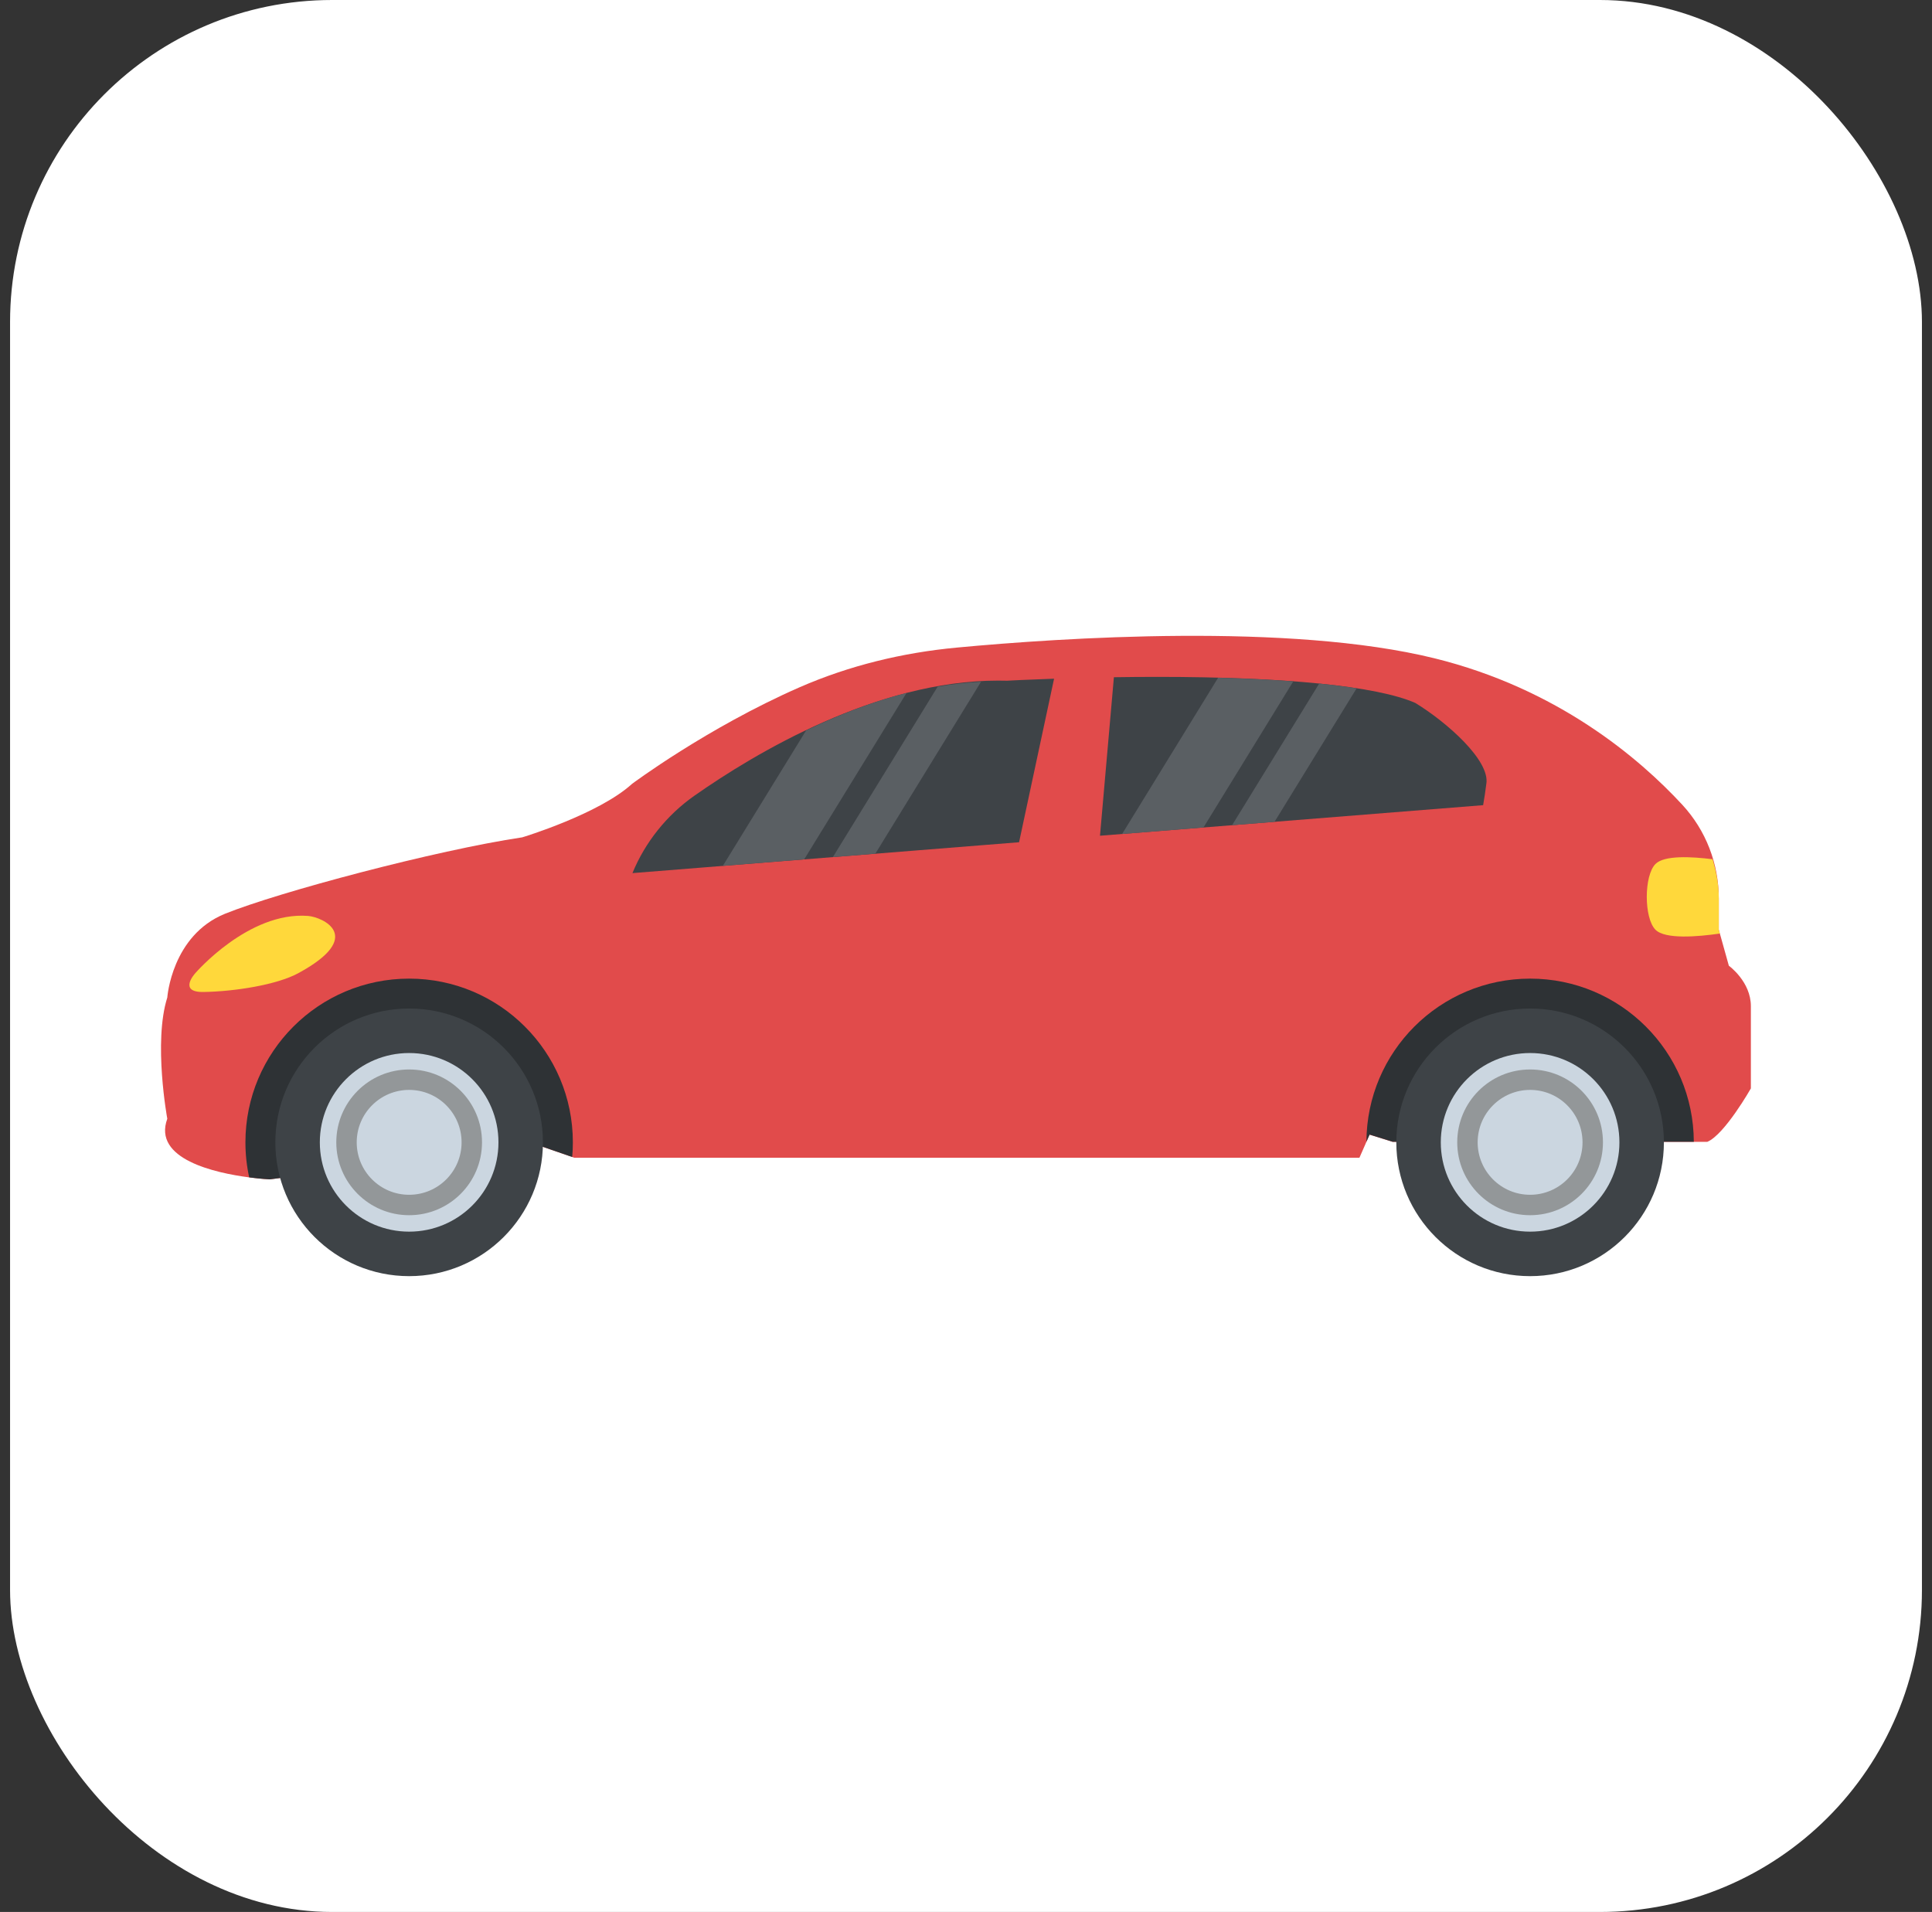
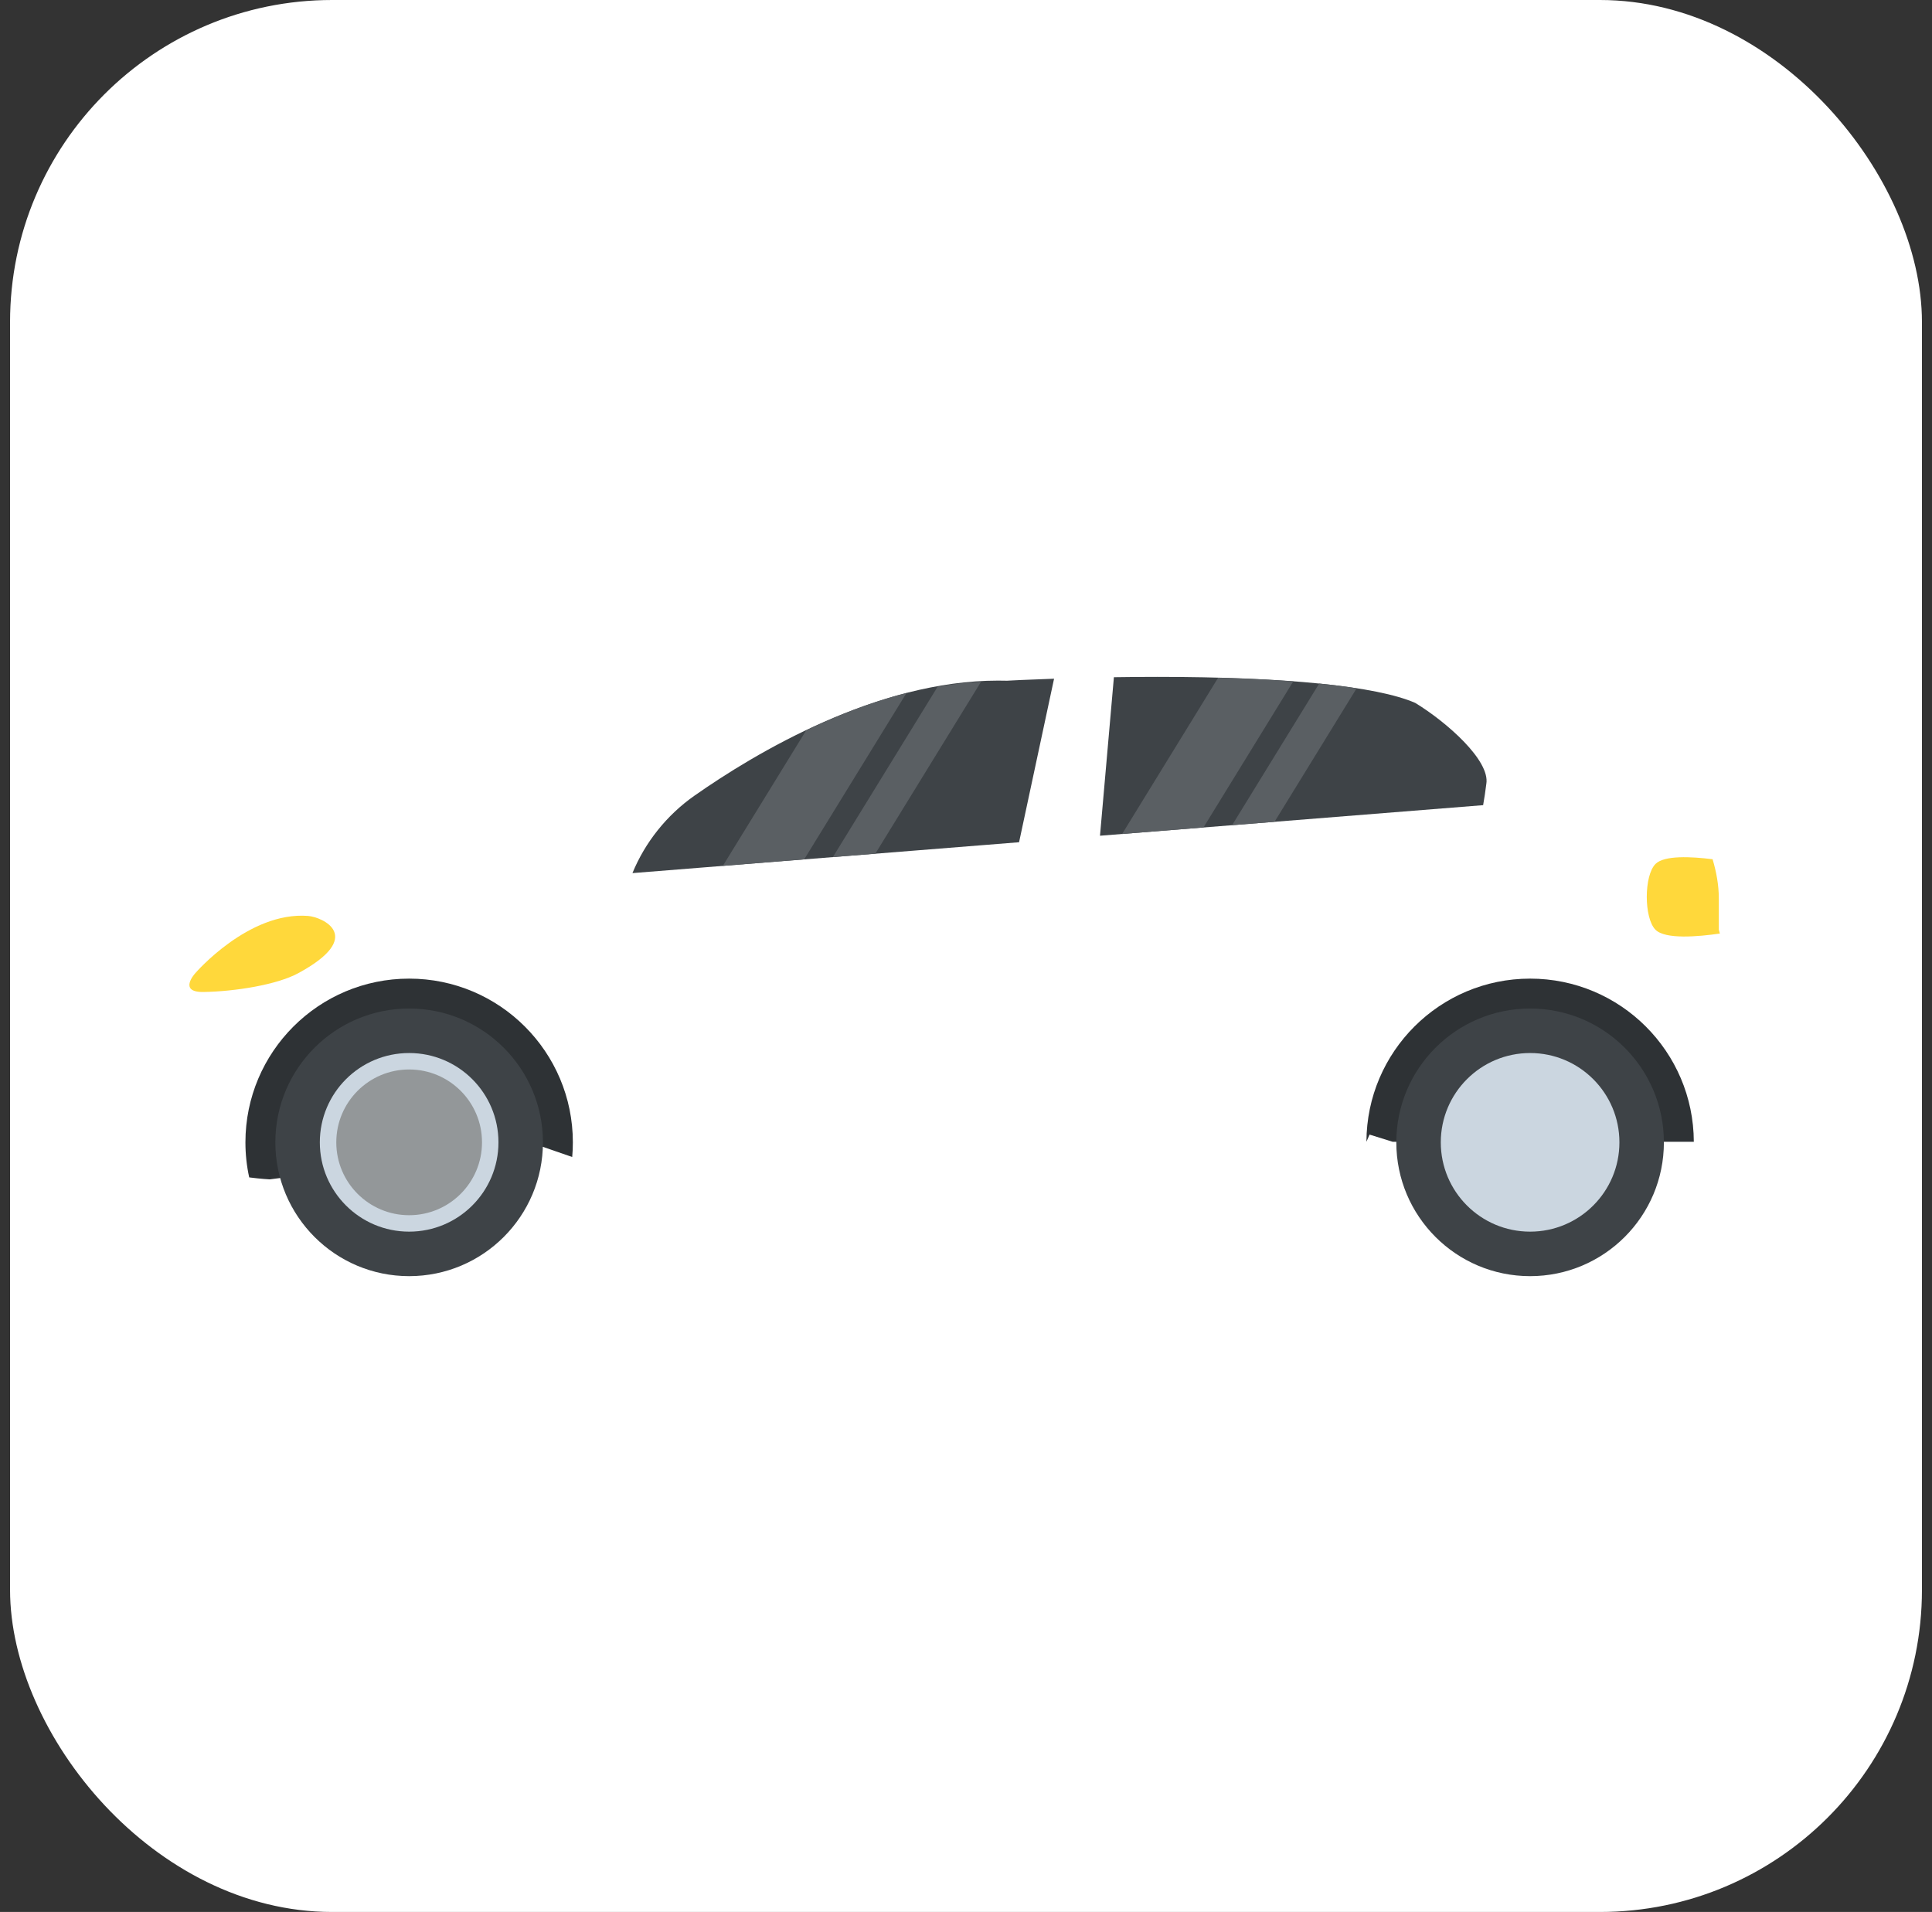
<svg xmlns="http://www.w3.org/2000/svg" width="96" height="95" viewBox="0 0 96 95" fill="none">
  <rect x="0" y="0" width="96" height="95" fill="#333333" stroke="none" />
  <rect x="0.5" width="95" height="95" rx="16" fill="white" />
-   <path d="M87 49.993V54.08C87 54.08 85.696 56.377 84.834 56.735H69.201L68.053 56.377L67.549 57.525H28.537L28.433 57.488L26.672 56.878L13.405 58.599C13.405 58.599 12.985 58.58 12.383 58.501C10.694 58.281 7.574 57.597 8.313 55.587C8.313 55.587 7.609 51.776 8.313 49.563C8.313 49.563 8.528 46.479 11.18 45.402C13.835 44.328 21.651 42.246 25.953 41.604C25.953 41.604 29.754 40.455 31.404 38.949C31.404 38.949 35.126 36.168 39.721 34.153C42.199 33.069 44.849 32.429 47.54 32.177C52.749 31.688 64.07 30.935 71.276 32.708C77.398 34.217 81.456 37.674 83.592 39.986C84.765 41.255 85.405 42.913 85.405 44.641V46.192L85.906 47.985C85.908 47.985 87 48.773 87 49.993Z" fill="#E14B4B" />
  <path d="M28.465 56.76C28.465 57.004 28.455 57.249 28.433 57.488L26.672 56.878L13.405 58.599C13.405 58.599 12.985 58.58 12.383 58.501C12.259 57.94 12.195 57.357 12.195 56.76C12.195 52.267 15.838 48.625 20.33 48.625C24.822 48.625 28.465 52.267 28.465 56.76Z" fill="#2E3235" />
  <path d="M20.33 63.408C24.002 63.408 26.978 60.431 26.978 56.76C26.978 53.088 24.002 50.111 20.33 50.111C16.658 50.111 13.682 53.088 13.682 56.76C13.682 60.431 16.658 63.408 20.33 63.408Z" fill="#3E4347" />
  <path d="M67.897 56.73L68.053 56.374L69.201 56.732H84.165C84.15 52.252 80.515 48.625 76.032 48.625C71.548 48.625 67.912 52.252 67.897 56.73Z" fill="#2E3235" />
  <path d="M76.03 63.408C79.702 63.408 82.678 60.431 82.678 56.76C82.678 53.088 79.702 50.111 76.03 50.111C72.358 50.111 69.382 53.088 69.382 56.76C69.382 60.431 72.358 63.408 76.03 63.408Z" fill="#3E4347" />
  <path d="M52.376 33.723C50.995 33.77 50.121 33.817 50.104 33.819L50.054 33.822H50.005C49.867 33.817 49.728 33.817 49.59 33.817C43.562 33.817 37.556 37.398 34.511 39.532C33.135 40.495 32.053 41.851 31.426 43.382L50.637 41.848L52.376 33.723Z" fill="#3E4347" />
  <path d="M70.323 34.926C68.414 34.091 63.867 33.632 57.5 33.632C56.755 33.632 56.031 33.639 55.349 33.649L54.658 41.525L73.696 40.006C73.758 39.65 73.81 39.312 73.847 39.003L73.849 38.978L73.854 38.954C74.054 37.788 71.886 35.879 70.323 34.926Z" fill="#3E4347" />
  <path d="M9.701 48.358C9.701 48.358 12.346 45.278 15.309 45.51C16.03 45.567 18.186 46.533 14.815 48.358C13.761 48.928 11.686 49.264 10.108 49.289C8.829 49.306 9.701 48.358 9.701 48.358Z" fill="#FFD83B" />
  <path d="M85.407 46.192V44.641C85.407 43.972 85.284 43.322 85.098 42.693C84.031 42.559 82.695 42.492 82.261 42.927C81.683 43.505 81.683 45.619 82.261 46.197C82.745 46.681 84.36 46.545 85.459 46.385L85.407 46.192Z" fill="#FFD83B" />
  <path d="M20.33 61.197C22.781 61.197 24.768 59.211 24.768 56.76C24.768 54.309 22.781 52.322 20.33 52.322C17.879 52.322 15.892 54.309 15.892 56.76C15.892 59.211 17.879 61.197 20.33 61.197Z" fill="#CBD6E0" />
  <path d="M20.33 60.38C22.33 60.38 23.951 58.759 23.951 56.76C23.951 54.76 22.33 53.139 20.33 53.139C18.331 53.139 16.71 54.76 16.71 56.76C16.71 58.759 18.331 60.38 20.33 60.38Z" fill="#939799" />
-   <path d="M20.33 59.365C21.769 59.365 22.936 58.199 22.936 56.76C22.936 55.321 21.769 54.154 20.33 54.154C18.891 54.154 17.725 55.321 17.725 56.76C17.725 58.199 18.891 59.365 20.33 59.365Z" fill="#CBD6E0" />
  <path d="M76.03 61.197C78.481 61.197 80.468 59.211 80.468 56.76C80.468 54.309 78.481 52.322 76.03 52.322C73.579 52.322 71.592 54.309 71.592 56.76C71.592 59.211 73.579 61.197 76.03 61.197Z" fill="#CBD6E0" />
-   <path d="M76.03 60.38C78.029 60.38 79.65 58.759 79.65 56.76C79.65 54.76 78.029 53.139 76.03 53.139C74.03 53.139 72.409 54.76 72.409 56.76C72.409 58.759 74.03 60.38 76.03 60.38Z" fill="#939799" />
  <path d="M76.03 59.365C77.469 59.365 78.635 58.199 78.635 56.76C78.635 55.321 77.469 54.154 76.03 54.154C74.591 54.154 73.424 55.321 73.424 56.76C73.424 58.199 74.591 59.365 76.03 59.365Z" fill="#CBD6E0" />
  <path d="M35.918 43.021L39.961 42.697L45.046 34.429C43.278 34.884 41.601 35.553 40.057 36.291L35.918 43.021Z" fill="#5A5F63" />
  <path d="M41.386 42.584L43.495 42.416L48.748 33.873C48.024 33.913 47.306 33.992 46.592 34.118L41.386 42.584Z" fill="#5A5F63" />
  <path d="M55.757 41.438L59.8 41.114L64.262 33.856C63.136 33.772 61.886 33.711 60.528 33.676L55.757 41.438Z" fill="#5A5F63" />
  <path d="M61.222 41.001L63.331 40.833L67.409 34.202C66.841 34.113 66.231 34.032 65.549 33.965L61.222 41.001Z" fill="#5A5F63" />
</svg>